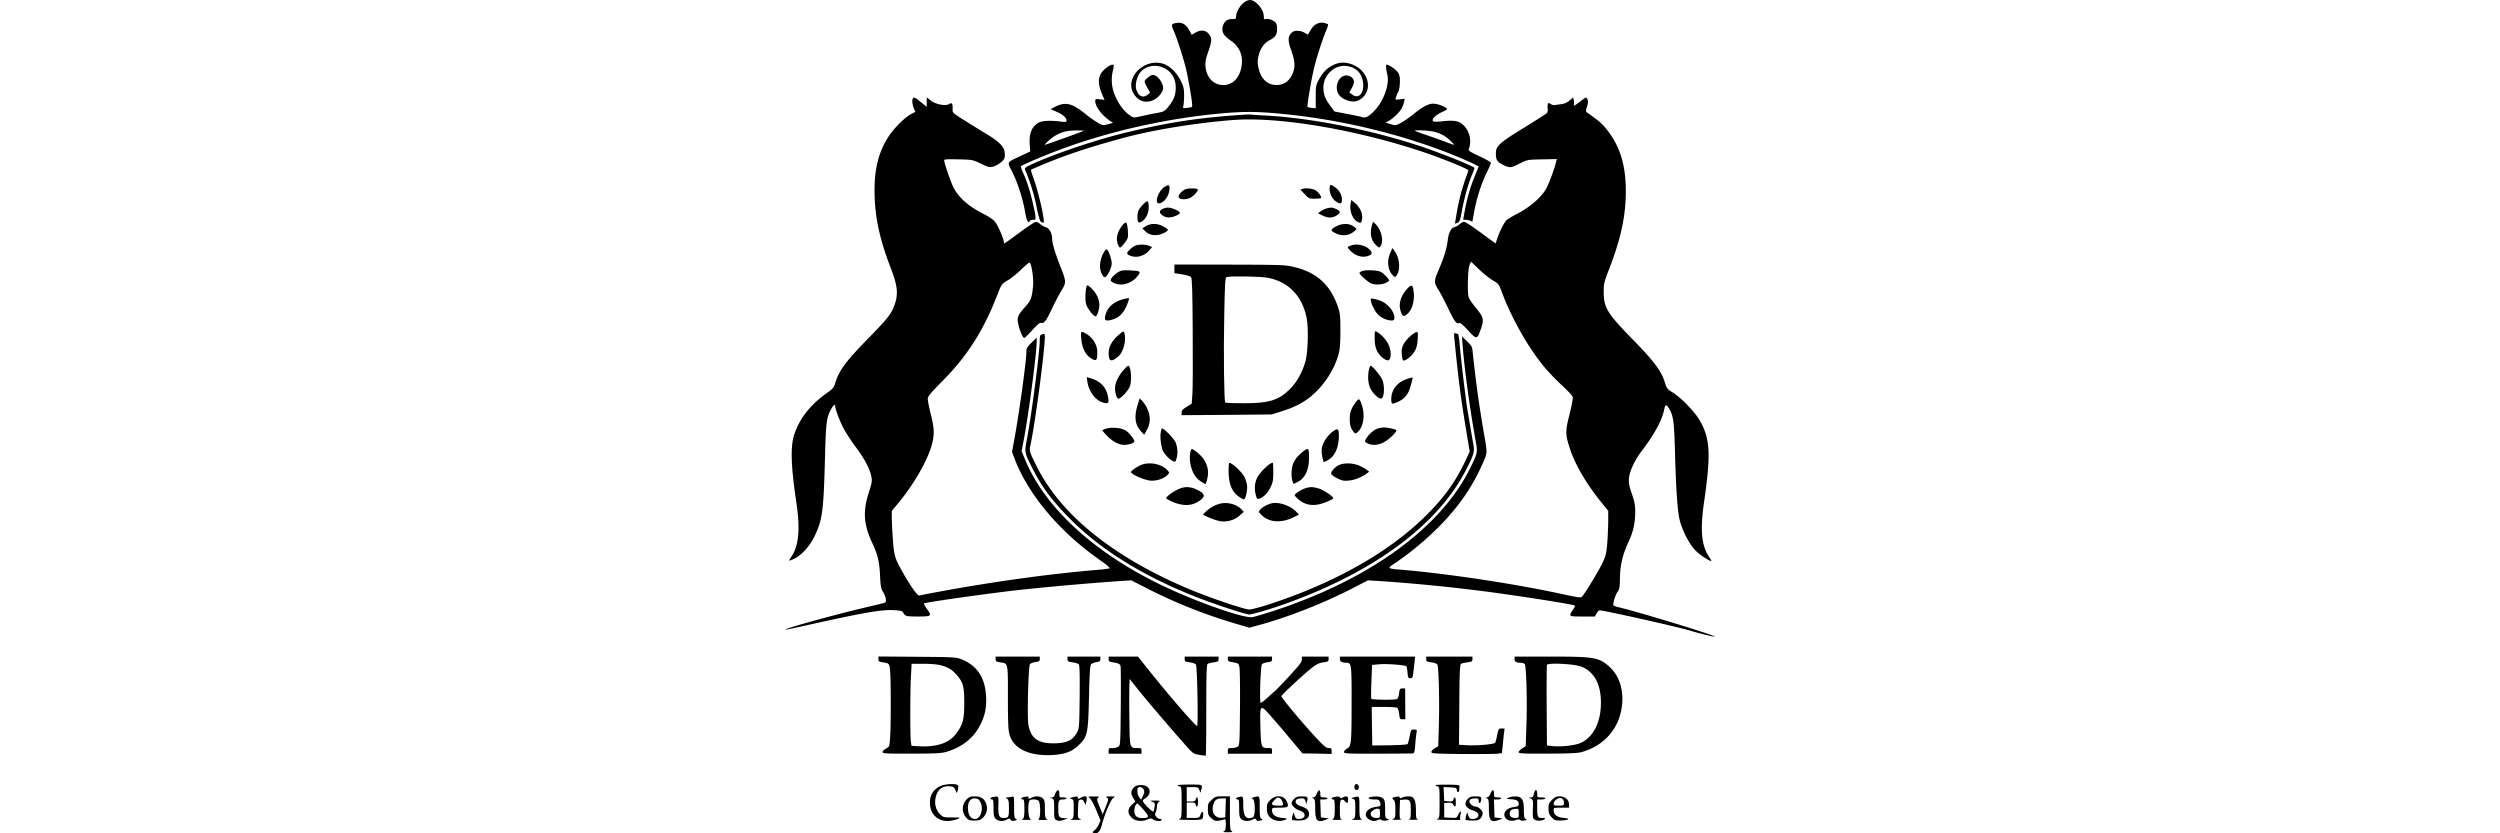
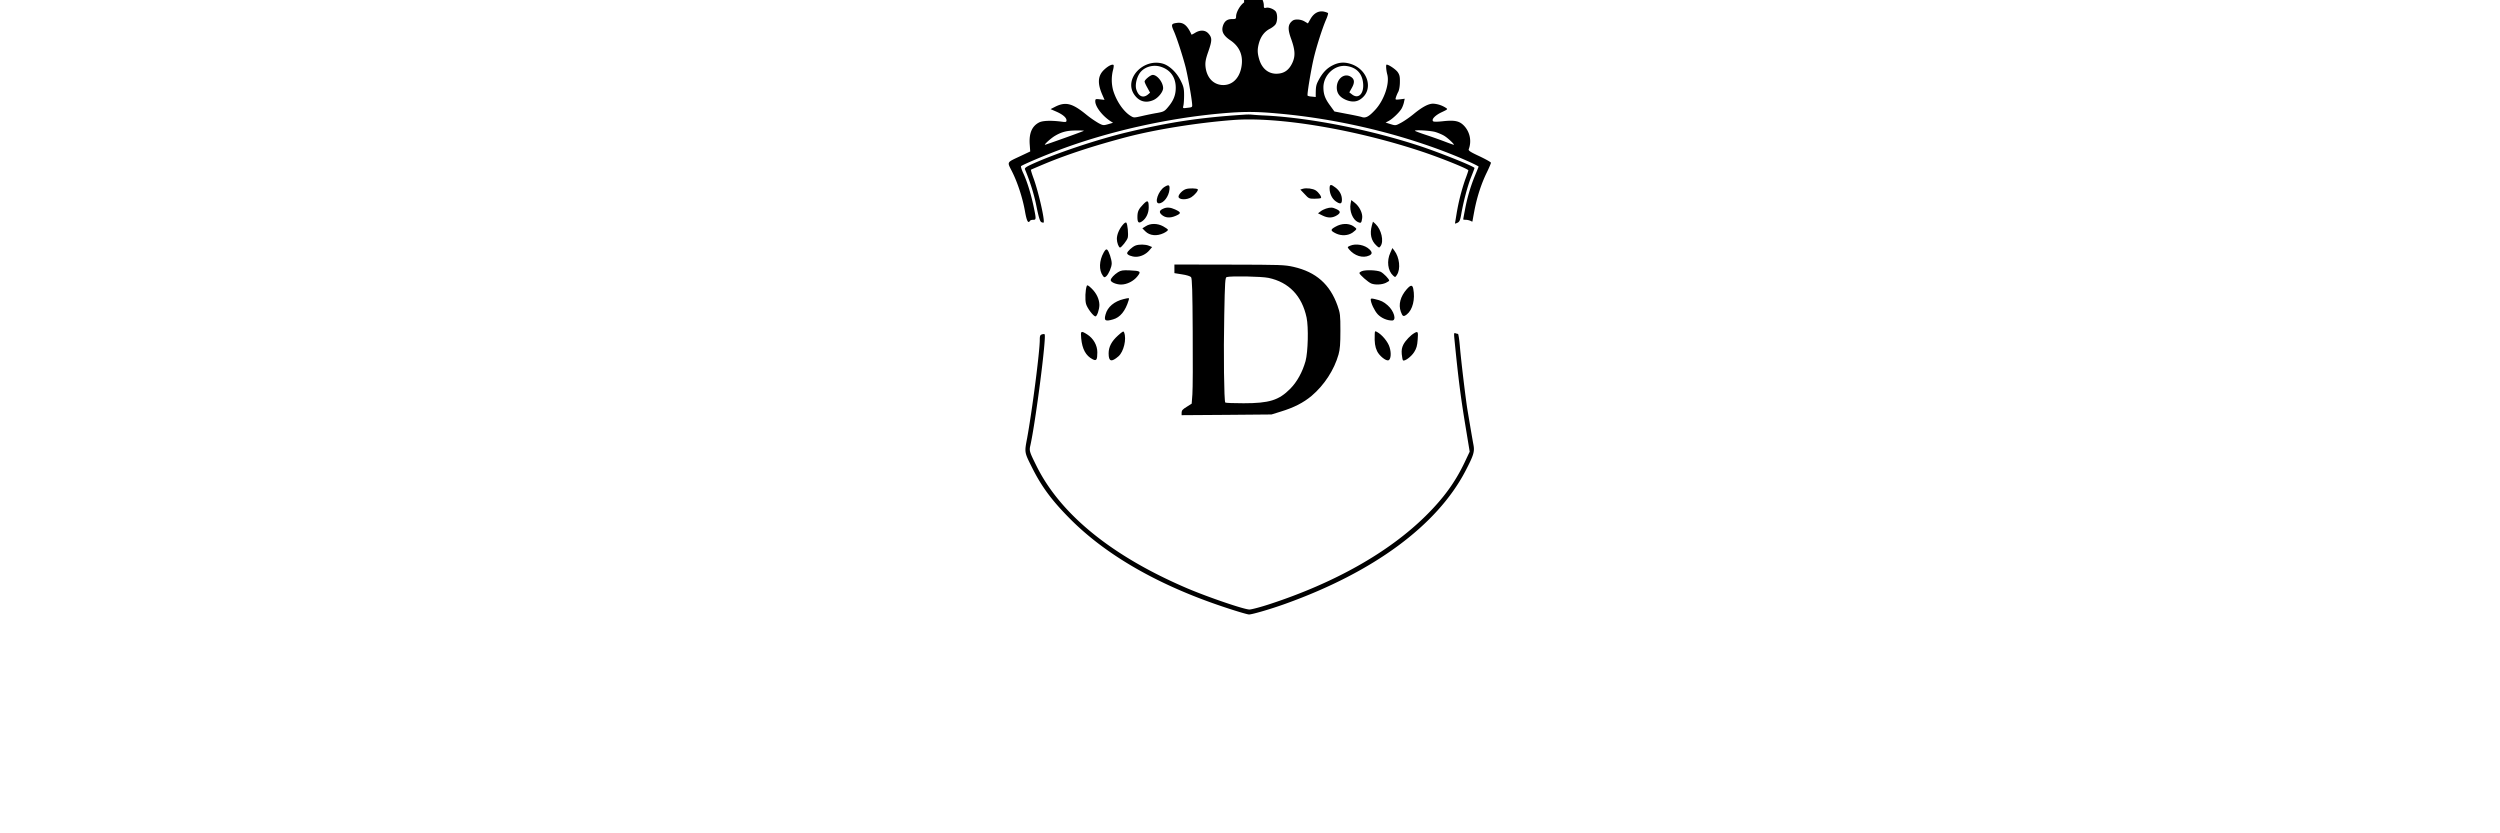
<svg xmlns="http://www.w3.org/2000/svg" class="{{class}}" viewBox="0 0 144 48" fill="none">
-   <path d="M71.66.14c-.225.154-.462.563-.462.811 0 .136-.024.148-.243.148-.272 0-.438.13-.52.409-.09.308.04.55.438.817.55.373.763.917.621 1.592-.136.651-.574 1.03-1.137.977-.515-.053-.87-.468-.923-1.09-.018-.224.018-.42.16-.822.225-.646.225-.8.03-1.03-.184-.225-.48-.249-.788-.06-.106.066-.201.113-.207.101-.237-.533-.468-.722-.829-.675-.331.042-.355.09-.195.456.177.39.52 1.456.686 2.096.119.48.344 1.722.373 2.101.018.207.018.207-.26.237-.278.036-.278.036-.243-.118.024-.083.042-.356.042-.604 0-.385-.03-.51-.196-.84-.23-.474-.657-.877-1.036-.983-1.118-.314-2.231.87-1.657 1.758.272.414.663.538 1.107.349.278-.113.574-.474.574-.693 0-.331-.337-.763-.598-.763-.124 0-.468.278-.468.384 0 .042.072.202.16.356l.154.284-.13.112c-.278.22-.539.1-.663-.302-.089-.296.053-.817.296-1.053.278-.279.74-.38 1.136-.243.54.178.841.61.841 1.202 0 .432-.136.757-.462 1.136-.183.22-.248.249-.603.314-.225.036-.616.118-.877.178-.467.106-.473.106-.657-.006-.414-.255-.817-.847-1.006-1.468a2.331 2.331 0 01-.012-1.16c.042-.143.053-.279.036-.303-.071-.065-.296.042-.527.255-.385.35-.42.793-.107 1.492l.113.26-.267-.03c-.248-.029-.266-.023-.266.113 0 .308.402.835.882 1.149l.142.088-.284.083c-.267.077-.302.071-.556-.065a5.806 5.806 0 01-.735-.515c-.781-.633-1.166-.728-1.77-.42l-.254.13.325.142c.38.166.592.35.592.503 0 .107-.03.113-.331.071-.58-.07-1.048-.053-1.25.054-.408.213-.58.621-.538 1.249l.03.42-.563.266c-.817.385-.775.314-.485.888.32.634.61 1.522.746 2.291.1.569.183.723.29.55.018-.035.1-.058.183-.058.178 0 .178-.036.024-.77-.16-.746-.379-1.45-.592-1.906-.095-.201-.154-.39-.13-.415.083-.076 1.285-.592 2.202-.935 2.83-1.065 6.21-1.823 9.324-2.101 1.26-.113 1.989-.113 3.226 0 3.469.302 7.104 1.166 10.182 2.409.675.272 1.42.616 1.42.657 0 .006-.094.237-.207.51a9.929 9.929 0 00-.585 2.012 14.72 14.72 0 00-.095.515c0 .012.07.024.154.024.083 0 .2.03.266.059.06.035.113.053.113.035 0-.018.053-.313.118-.657.154-.781.39-1.51.704-2.155.136-.278.243-.532.243-.568 0-.035-.296-.201-.657-.373-.533-.248-.651-.325-.622-.408a1.3 1.3 0 00-.254-1.332c-.272-.296-.55-.355-1.243-.278-.326.035-.521.035-.557 0-.106-.107.119-.344.497-.521.362-.172.362-.172.225-.26a1.501 1.501 0 00-.728-.232c-.266.006-.598.178-1.1.586-.243.202-.58.432-.752.521-.297.16-.308.16-.593.071l-.284-.089.178-.094c.237-.125.651-.527.758-.74.047-.089.106-.249.124-.35l.041-.189-.278.036c-.266.03-.272.023-.23-.113.023-.077.082-.225.136-.32.053-.1.094-.343.094-.562.006-.314-.018-.42-.13-.58-.119-.16-.51-.426-.633-.426-.054 0-.03.313.035.562.148.527-.184 1.498-.699 2.048-.355.385-.544.486-.77.409-.088-.03-.484-.113-.87-.184l-.704-.136-.254-.35c-.284-.384-.38-.644-.38-1.047.007-.716.658-1.314 1.339-1.22.562.078.894.427.947.99.06.603-.272.935-.64.644l-.153-.118.148-.266c.183-.326.148-.521-.107-.657-.361-.184-.764.153-.764.645 0 .32.16.544.498.698.331.148.627.142.864-.023.77-.515.462-1.687-.527-2.025-.385-.13-.704-.112-1.06.065-.349.172-.597.432-.828.87-.148.285-.16.362-.16.96v.65l-.22-.023c-.124-.006-.236-.036-.248-.06-.041-.058.196-1.473.35-2.136.165-.705.509-1.77.716-2.244.077-.172.124-.337.112-.367-.017-.024-.13-.065-.242-.089-.302-.059-.575.09-.764.415l-.154.266-.19-.112c-.213-.13-.556-.154-.698-.042-.266.207-.29.468-.077 1.048.23.645.249.983.071 1.373-.177.385-.432.586-.787.622-.533.065-.953-.243-1.125-.823-.112-.385-.112-.598 0-.983.112-.36.32-.627.627-.781.125-.065.267-.178.314-.249.107-.154.125-.532.03-.71-.077-.148-.409-.29-.574-.243-.113.024-.13.006-.13-.124 0-.314-.214-.663-.533-.882-.202-.136-.35-.124-.604.047zm-9.23 7.394c-.023.03-2.19.805-2.237.805-.077 0 .35-.385.574-.515.38-.225.699-.308 1.22-.308.26-.006.456.006.444.018zm20.252.071c.172.053.409.154.527.231.207.13.598.503.527.503-.023 0-.272-.089-.562-.201a29.167 29.167 0 00-1.095-.385c-.32-.106-.58-.207-.58-.219 0-.065.905-.012 1.183.071z" fill="currentColor" />
-   <path d="M52.592 5.658c-.071.065-.047.367.047.58l.083.207-.23.118c-.356.184-.983.8-1.303 1.29-.61.93-.858 1.99-.81 3.446.04 1.344.319 2.558.934 4.156.38.982.433 1.462.231 2.054-.183.55-.379.8-1.515 1.965-1.32 1.35-1.687 1.847-1.918 2.581-.083.273-.142.344-.456.563-.983.692-1.616 1.498-1.918 2.445-.213.686-.178 1.811.136 3.907.225 1.486.136 2.468-.278 3.078-.083.118-.142.23-.13.243.006.012.136-.036.284-.107.432-.213.894-.728 1.166-1.29.456-.942.521-1.427.604-4.5.053-2.083.089-2.355.36-2.835.137-.249.232-.308.232-.154 0 .166.248.823.48 1.273.13.243.431.71.674 1.036.515.687.823 1.255.918 1.705.059.296.047.36-.154.994-.332 1.048-.278 1.818.201 2.836.326.692.426 1.095.462 1.924.03.604.059.74.172.923.077.119.148.302.16.409.017.177 0 .201-.16.242-.095.024-.646.154-1.214.29-1.717.409-4.47 1.173-4.416 1.226.012.018.621-.107 1.344-.272 3.101-.693 4.208-.883 4.866-.847.456.024.526.041.586.154.106.195.16.213.864.213.77 0 .8-.03.48-.462-.101-.142-.172-.272-.149-.29.06-.059 3.067-.491 5.05-.728 1.681-.195 4.28-.426 6.305-.568l.58-.036.988.504a29.475 29.475 0 005.032 1.994l.782.231.52-.142c1.747-.473 3.819-1.29 5.577-2.208l.734-.379.598.036c1.995.136 3.806.308 5.926.574 1.97.249 5.327.776 5.404.847.012.017-.047.13-.13.254-.248.367-.237.373.557.373h.716l.1-.178c.054-.094.13-.177.172-.177.255 0 4.28.9 5.139 1.148.686.202 1.468.391 1.491.367.066-.065-4.345-1.414-5.529-1.693-.171-.035-.313-.1-.313-.136.005-.207.136-.604.248-.752.107-.154.13-.266.136-.81.018-.758.154-1.333.515-2.114.26-.568.356-1.012.367-1.693 0-.355-.035-.563-.195-1.03-.166-.486-.19-.645-.166-.912.042-.408.344-1.048.752-1.58.716-.936 1.166-1.776 1.273-2.357.059-.295.124-.32.266-.088.267.432.308.704.361 2.593.06 2.148.142 3.32.267 3.848.148.615.556 1.402.917 1.764.255.26.776.603.906.603.018 0-.035-.094-.112-.213-.456-.675-.54-1.545-.308-3.16.408-2.807.36-3.707-.273-4.766-.29-.492-1.06-1.279-1.533-1.57-.314-.194-.343-.23-.456-.597-.2-.64-.621-1.208-1.805-2.415-1.522-1.557-1.711-1.87-1.711-2.788 0-.468.024-.563.308-1.297.675-1.734.965-3.072.965-4.475.006-1.575-.361-2.706-1.196-3.694-.213-.249-.39-.403-1.042-.864-.071-.054-.071-.101.006-.344.06-.207.071-.32.024-.402-.03-.06-.071-.113-.09-.113-.017 0-.189.119-.378.267-.26.2-.337.236-.314.148a.71.71 0 00-.006-.273l-.041-.148-.201.178a.886.886 0 01-.486.213c-.154.018-.331.047-.385.053-.053.012-.154-.018-.219-.065-.112-.077-.13-.07-.16.012-.023.047-.023.172-.011.266.017.113-.006.208-.071.267-.048.047-.651.426-1.332.846-1.433.882-1.593 1.036-1.58 1.498.005.355.088.468.46.64.35.165.398.16.913-.101.444-.22.45-.22 1.29-.237l.847-.018-.042.166c-.124.491-.456 1.373-.621 1.622-.302.474-.918 1-1.575 1.338-.326.171-.634.355-.68.414-.131.142-.392.663-.51 1.03l-.1.29-.593-.432c-.87-.64-1.136-.81-1.237-.81-.047 0-.16.064-.254.141a.816.816 0 01-.279.16c-.195.042-.343.314-.39.74-.06.491-.207.983-.533 1.74-.272.634-.272.723.012 1.16.1.16.349.64.556 1.066.355.746.462.888.64.817.047-.018.248.154.497.432.485.527.515.527.722-.059.213-.598.183-.692-.367-1.361-.154-.19-.302-.415-.326-.504-.082-.296-.047-1.622.048-1.84l.089-.202.467.45c.26.249.622.533.805.64.326.189.332.2.55.787.563 1.48 1.54 3.184 2.463 4.268.231.272.67.722.977 1.006.308.284.58.574.598.645.018.071-.065.515-.183.989-.255.989-.249 1.184.03 2.019.307.917.94 2 1.799 3.06l.397.491v.634c-.007.343-.03.918-.06 1.267-.047.568-.083.698-.29 1.136-.219.456-.994 1.729-1.166 1.912-.06.066-.249.036-1.042-.136-2.753-.603-6.701-1.201-9.406-1.426-.764-.06-.776-.077-.326-.367a17.574 17.574 0 002.457-2.025c1.154-1.148 1.971-2.303 2.563-3.64.331-.735.326-.599.077-2.013a66.874 66.874 0 01-.604-4.393c-.035-.408-.047-.432-.331-.71l-.296-.284.035.503c.118 1.462.414 3.635.77 5.612.1.574.088.61-.344 1.492-1.693 3.427-5.801 6.405-11.342 8.21-.539.172-1.071.332-1.19.35-.491.082-3.214-.87-5.174-1.812-3.942-1.888-6.79-4.505-7.926-7.281l-.196-.468.113-.58c.284-1.468.758-5.073.758-5.748v-.213l-.296.29c-.243.243-.296.325-.296.503 0 .527-.397 3.434-.681 4.985l-.148.81.142.373c.787 2.09 2.628 4.269 5.014 5.92.332.231.497.385.456.409-.042.017-.29.053-.55.077-2.789.225-6.175.692-9.472 1.308-.456.083-.87.166-.924.183-.106.03-.515-.538-.977-1.367-.432-.758-.485-.941-.55-1.835a21.56 21.56 0 01-.065-1.25v-.42l.385-.467c.816-.977 1.58-2.273 1.864-3.161.22-.693.22-1.048.006-1.907-.1-.408-.183-.817-.183-.911 0-.154.136-.32.876-1.066 1.397-1.415 2.332-2.877 3.114-4.89.26-.668.26-.668.597-.87.19-.106.545-.39.788-.627.248-.243.473-.426.491-.409.113.066.237.894.201 1.326-.059.681-.124.865-.444 1.214-.432.48-.497.627-.414.988.077.373.266.817.35.817.029 0 .236-.2.461-.45.26-.29.432-.438.497-.42.184.048.296-.089.645-.834a13.5 13.5 0 01.533-1.019c.285-.444.285-.544-.03-1.326-.325-.822-.502-1.409-.502-1.68 0-.297-.166-.599-.35-.646a.918.918 0 01-.32-.178c-.094-.07-.2-.136-.248-.136-.089 0-.462.249-1.26.84-.297.22-.557.403-.575.403-.018 0-.03-.041-.03-.095 0-.153-.302-.864-.467-1.1-.107-.155-.308-.302-.687-.498-.87-.444-1.373-.882-1.717-1.474-.136-.237-.562-1.456-.562-1.616 0-.065.154-.077.817-.06.805.019.817.019 1.302.25.456.219.497.224.722.16.13-.036.332-.155.444-.25.184-.16.207-.218.207-.461 0-.385-.248-.663-1.018-1.137-.337-.2-.923-.568-1.302-.805-.699-.438-.699-.438-.687-.663.012-.302-.047-.385-.195-.284-.19.136-.788.024-1.066-.201l-.23-.184v.551l-.332-.267c-.337-.278-.39-.301-.456-.23z" fill="currentColor" />
+   <path d="M71.66.14c-.225.154-.462.563-.462.811 0 .136-.024.148-.243.148-.272 0-.438.13-.52.409-.09.308.04.55.438.817.55.373.763.917.621 1.592-.136.651-.574 1.03-1.137.977-.515-.053-.87-.468-.923-1.09-.018-.224.018-.42.16-.822.225-.646.225-.8.03-1.03-.184-.225-.48-.249-.788-.06-.106.066-.201.113-.207.101-.237-.533-.468-.722-.829-.675-.331.042-.355.09-.195.456.177.39.52 1.456.686 2.096.119.48.344 1.722.373 2.101.018.207.018.207-.26.237-.278.036-.278.036-.243-.118.024-.083.042-.356.042-.604 0-.385-.03-.51-.196-.84-.23-.474-.657-.877-1.036-.983-1.118-.314-2.231.87-1.657 1.758.272.414.663.538 1.107.349.278-.113.574-.474.574-.693 0-.331-.337-.763-.598-.763-.124 0-.468.278-.468.384 0 .042.072.202.16.356l.154.284-.13.112c-.278.22-.539.1-.663-.302-.089-.296.053-.817.296-1.053.278-.279.74-.38 1.136-.243.54.178.841.61.841 1.202 0 .432-.136.757-.462 1.136-.183.22-.248.249-.603.314-.225.036-.616.118-.877.178-.467.106-.473.106-.657-.006-.414-.255-.817-.847-1.006-1.468a2.331 2.331 0 01-.012-1.16c.042-.143.053-.279.036-.303-.071-.065-.296.042-.527.255-.385.35-.42.793-.107 1.492l.113.26-.267-.03c-.248-.029-.266-.023-.266.113 0 .308.402.835.882 1.149l.142.088-.284.083c-.267.077-.302.071-.556-.065a5.806 5.806 0 01-.735-.515c-.781-.633-1.166-.728-1.77-.42l-.254.13.325.142c.38.166.592.35.592.503 0 .107-.03.113-.331.071-.58-.07-1.048-.053-1.25.054-.408.213-.58.621-.538 1.249l.03.42-.563.266c-.817.385-.775.314-.485.888.32.634.61 1.522.746 2.291.1.569.183.723.29.55.018-.035.1-.058.183-.058.178 0 .178-.036.024-.77-.16-.746-.379-1.45-.592-1.906-.095-.201-.154-.39-.13-.415.083-.076 1.285-.592 2.202-.935 2.83-1.065 6.21-1.823 9.324-2.101 1.26-.113 1.989-.113 3.226 0 3.469.302 7.104 1.166 10.182 2.409.675.272 1.42.616 1.42.657 0 .006-.094.237-.207.51a9.929 9.929 0 00-.585 2.012 14.72 14.72 0 00-.095.515c0 .012.07.024.154.024.083 0 .2.03.266.059.06.035.113.053.113.035 0-.018.053-.313.118-.657.154-.781.39-1.51.704-2.155.136-.278.243-.532.243-.568 0-.035-.296-.201-.657-.373-.533-.248-.651-.325-.622-.408a1.3 1.3 0 00-.254-1.332c-.272-.296-.55-.355-1.243-.278-.326.035-.521.035-.557 0-.106-.107.119-.344.497-.521.362-.172.362-.172.225-.26a1.501 1.501 0 00-.728-.232c-.266.006-.598.178-1.1.586-.243.202-.58.432-.752.521-.297.16-.308.16-.593.071l-.284-.089.178-.094c.237-.125.651-.527.758-.74.047-.089.106-.249.124-.35l.041-.189-.278.036c-.266.03-.272.023-.23-.113.023-.077.082-.225.136-.32.053-.1.094-.343.094-.562.006-.314-.018-.42-.13-.58-.119-.16-.51-.426-.633-.426-.054 0-.03.313.035.562.148.527-.184 1.498-.699 2.048-.355.385-.544.486-.77.409-.088-.03-.484-.113-.87-.184l-.704-.136-.254-.35c-.284-.384-.38-.644-.38-1.047.007-.716.658-1.314 1.339-1.22.562.078.894.427.947.99.06.603-.272.935-.64.644l-.153-.118.148-.266c.183-.326.148-.521-.107-.657-.361-.184-.764.153-.764.645 0 .32.16.544.498.698.331.148.627.142.864-.023.77-.515.462-1.687-.527-2.025-.385-.13-.704-.112-1.06.065-.349.172-.597.432-.828.87-.148.285-.16.362-.16.96l-.22-.023c-.124-.006-.236-.036-.248-.06-.041-.058.196-1.473.35-2.136.165-.705.509-1.77.716-2.244.077-.172.124-.337.112-.367-.017-.024-.13-.065-.242-.089-.302-.059-.575.09-.764.415l-.154.266-.19-.112c-.213-.13-.556-.154-.698-.042-.266.207-.29.468-.077 1.048.23.645.249.983.071 1.373-.177.385-.432.586-.787.622-.533.065-.953-.243-1.125-.823-.112-.385-.112-.598 0-.983.112-.36.32-.627.627-.781.125-.065.267-.178.314-.249.107-.154.125-.532.03-.71-.077-.148-.409-.29-.574-.243-.113.024-.13.006-.13-.124 0-.314-.214-.663-.533-.882-.202-.136-.35-.124-.604.047zm-9.23 7.394c-.023.03-2.19.805-2.237.805-.077 0 .35-.385.574-.515.38-.225.699-.308 1.22-.308.26-.006.456.006.444.018zm20.252.071c.172.053.409.154.527.231.207.13.598.503.527.503-.023 0-.272-.089-.562-.201a29.167 29.167 0 00-1.095-.385c-.32-.106-.58-.207-.58-.219 0-.065.905-.012 1.183.071z" fill="currentColor" />
  <path d="M71.672 6.605c-2.558.165-4.275.426-6.69 1-1.788.426-4.203 1.237-5.582 1.87-.308.143-.39.208-.361.28.308.745.527 1.45.663 2.136.124.616.201.858.272.9.06.03.119.041.136.03.09-.09-.29-1.759-.574-2.54-.1-.267-.166-.491-.154-.503.012-.012.373-.166.811-.35 1.344-.556 2.865-1.047 4.7-1.533 1.682-.438 4.067-.823 6.14-.982 2.628-.202 7.115.556 10.969 1.852 1.119.38 2.575.971 2.575 1.048 0 .024-.077.26-.178.521a12.076 12.076 0 00-.503 1.995c-.047.29-.089.533-.089.545 0 .012.065-.006.142-.042.119-.059.154-.136.213-.461.125-.734.361-1.628.563-2.143.112-.279.207-.527.207-.55 0-.084-1.894-.847-3.114-1.256-2.865-.947-6.31-1.634-8.962-1.77a13.46 13.46 0 01-.8-.053 2.92 2.92 0 00-.384.006z" fill="currentColor" />
  <path d="M67.066 10.772c-.35.225-.592.941-.314.941.273 0 .574-.402.61-.799.024-.272-.041-.302-.296-.142zM76.585 10.855c0 .296.136.58.343.734.267.19.367.166.367-.083 0-.278-.13-.52-.373-.704-.266-.207-.337-.196-.337.053zM68.315 10.89c-.19.054-.432.302-.432.438 0 .184.468.202.74.03.195-.124.42-.397.367-.456-.065-.059-.491-.07-.675-.012zM75.046 10.873l-.148.047.249.26c.23.255.26.267.568.267.183 0 .349-.018.373-.042.053-.059-.125-.32-.302-.438-.166-.106-.527-.154-.74-.094zM65.858 11.76c-.284.29-.343.427-.343.746 0 .32.077.385.284.231.225-.16.367-.473.367-.787 0-.409-.059-.45-.308-.19zM77.793 11.737c-.077.415.124.918.42 1.054.183.083.207.06.249-.231.035-.278-.16-.675-.439-.888l-.189-.148-.041.213zM67.025 12.01c-.237.094-.279.207-.125.349.207.195.497.219.829.07.32-.141.314-.2-.047-.366-.26-.119-.462-.136-.657-.054zM76.378 12.015c-.095.03-.243.1-.32.166l-.142.106.278.136c.308.149.569.137.829-.03.207-.135.195-.236-.047-.348-.225-.107-.332-.113-.598-.03zM64.663 12.962c-.202.243-.332.55-.332.8 0 .207.107.497.184.497.076 0 .408-.415.444-.569.047-.189-.012-.793-.083-.864-.036-.035-.119.018-.213.136zM79.018 12.992c-.13.48-.041.87.26 1.148.154.143.16.149.243.036.201-.278.048-.953-.29-1.273l-.148-.136-.065.225zM66 13.028l-.2.124.177.178c.248.248.663.284 1.048.1.148-.07.26-.16.248-.195-.012-.036-.136-.124-.278-.201-.332-.178-.728-.178-.995-.006zM76.928 13.057c-.313.172-.307.23.036.397.308.142.68.124.941-.054.118-.082.22-.177.22-.213 0-.03-.09-.106-.19-.171-.279-.166-.663-.154-1.007.041zM65.397 14.146c-.178.071-.474.344-.474.438 0 .1.266.207.51.207.277 0 .58-.148.769-.372l.16-.19-.172-.07c-.207-.09-.592-.096-.793-.013zM77.757 14.158c-.154.072-.154.072-.053.202.314.379.793.527 1.16.36.178-.082.19-.183.024-.349-.267-.266-.788-.367-1.13-.213zM63.573 14.543c-.266.474-.284 1.018-.047 1.344.07.1.095.106.19.03.141-.125.319-.528.319-.747 0-.219-.16-.704-.26-.787-.054-.047-.107-.006-.202.16zM80.084 14.555c-.22.473-.148 1.042.16 1.32.118.106.124.106.219-.042.224-.337.148-1.012-.148-1.397l-.113-.148-.118.267zM67.646 15.484v.249l.444.071c.249.035.474.107.515.16.06.07.083.799.095 3.143.012 1.681.006 3.297-.018 3.6l-.041.544-.29.184c-.225.136-.29.207-.29.331v.148l2.592-.018 2.587-.023.533-.166c.758-.231 1.302-.51 1.776-.906.722-.61 1.302-1.498 1.551-2.385.083-.297.107-.604.107-1.362 0-.918-.012-1.006-.166-1.45-.438-1.232-1.237-1.936-2.528-2.232-.533-.119-.716-.124-3.712-.13l-3.155-.006v.248zm5.417.521c1.178.249 1.93 1.036 2.196 2.285.118.563.083 1.983-.06 2.51-.177.628-.485 1.19-.881 1.593-.657.663-1.208.834-2.688.834-.556 0-1.03-.017-1.054-.041-.07-.071-.106-2.853-.059-5.032.036-1.936.053-2.172.142-2.196.255-.071 2.019-.036 2.404.047zM64.396 15.68c-.225.142-.414.349-.42.456 0 .118.325.254.598.254.337 0 .722-.195.941-.473.225-.285.19-.314-.444-.344-.403-.018-.503 0-.675.107zM78.438 15.62c-.077.03-.136.077-.136.107 0 .089.515.539.686.604.225.089.604.07.83-.036.112-.053.2-.112.2-.13 0-.095-.32-.42-.49-.509-.226-.1-.865-.124-1.09-.036zM62.597 16.473c-.083.213-.107.793-.042 1.03.065.243.426.722.545.722.088 0 .225-.397.225-.663-.006-.331-.166-.675-.456-.953-.184-.178-.249-.207-.272-.136zM81.03 16.656c-.372.426-.49.882-.343 1.297.101.284.154.307.35.154.331-.26.485-.877.367-1.474-.048-.237-.148-.231-.373.023zM64.728 17.225c-.545.13-.936.456-1.048.888-.1.36-.018.414.432.284.408-.113.71-.48.9-1.107.041-.142.041-.142-.284-.065zM78.953 17.242c0 .208.219.663.408.865.207.213.527.355.823.355.273 0 .113-.556-.254-.876-.237-.207-.38-.278-.746-.361-.172-.042-.231-.036-.231.017zM64.396 19.326c-.367.331-.539.651-.539 1.03 0 .474.16.521.569.166.302-.267.473-.995.325-1.368-.035-.1-.077-.077-.355.172zM79.184 19.273c-.018.45.017.704.136.953.13.272.515.58.657.527.136-.054.172-.403.065-.746-.089-.314-.438-.734-.728-.888-.118-.065-.124-.053-.13.154zM62.277 19.492c.059.615.266 1 .657 1.201.219.113.272.042.272-.402 0-.403-.225-.8-.586-1.03-.36-.225-.385-.207-.343.23zM81.469 19.184c-.213.118-.51.426-.634.663-.088.177-.112.314-.094.55.017.172.047.332.07.356.084.083.48-.207.646-.474.13-.207.178-.361.201-.716.036-.462.018-.497-.19-.38z" fill="currentColor" />
  <path d="M83.772 19.504c.23 2.326.355 3.327.668 5.21l.214 1.302-.296.627c-.55 1.149-1.214 2.06-2.244 3.078-2.125 2.096-5.239 3.854-8.992 5.08-.521.171-1.042.307-1.154.307-.302 0-2.368-.704-3.594-1.225-4.321-1.847-7.293-4.256-8.672-7.045-.409-.822-.426-.87-.35-1.195.297-1.344.936-6.275.817-6.388-.017-.017-.088-.017-.153.006-.101.03-.125.089-.125.314 0 .68-.438 4.067-.728 5.66-.16.84-.16.81.284 1.698.545 1.09 1.137 1.889 2.15 2.913 2.1 2.13 5.15 3.877 8.962 5.138.675.225 1.296.409 1.385.409.183 0 1.279-.32 2.096-.616 5.079-1.823 8.72-4.505 10.36-7.63.479-.918.544-1.125.473-1.516-.065-.343-.243-1.397-.356-2.078-.1-.64-.343-2.64-.42-3.51-.035-.444-.089-.811-.118-.811a.697.697 0 01-.142-.036c-.083-.036-.095 0-.065.308z" fill="currentColor" />
-   <path d="M64.728 21.303c-.26.284-.438.628-.492.93-.041.29.066.728.19.728.148 0 .604-.503.669-.746.112-.397.035-1.148-.107-1.148-.03 0-.148.106-.26.236zM78.852 21.286c-.089.444-.047.876.125 1.166.148.254.426.509.562.509.195 0 .243-.722.071-1.107-.112-.243-.568-.787-.663-.787-.024 0-.071.1-.095.219zM62.632 21.984c.083.568.474 1.09.918 1.208.302.088.349.017.26-.385-.106-.533-.444-.864-1.042-1.036l-.171-.047.035.26zM81.037 21.83c-.563.19-.9.628-.9 1.16 0 .302.03.314.39.154.267-.118.462-.302.593-.55.082-.16.272-.823.242-.853a2.407 2.407 0 00-.325.089zM65.52 23.346c-.2.657-.141 1.125.196 1.492l.19.207.16-.296c.213-.39.213-.787.011-1.22a1.689 1.689 0 00-.29-.444l-.148-.136-.118.397zM78.106 23.15c-.278.373-.36.593-.36.995.005.296.035.438.135.604.16.26.196.272.367.089.296-.308.38-.948.196-1.504-.13-.39-.166-.414-.338-.183zM63.727 24.684c-.124.035-.225.083-.225.106 0 .024.125.172.284.332.32.325.658.497.965.503.267 0 .587-.107.587-.201 0-.13-.296-.497-.504-.628-.242-.154-.775-.201-1.107-.112zM79.338 24.69c-.213.07-.539.366-.657.591-.083.154-.077.166.088.255.284.142.646.112.989-.089.272-.154.675-.55.675-.657 0-.06-.497-.172-.722-.166-.107 0-.273.03-.373.065zM66.853 24.956c-.041.296.035.817.148 1.042.1.19.355.455.539.55.148.077.16.071.219-.106a1.46 1.46 0 00-.048-.965c-.094-.22-.663-.8-.775-.8-.03 0-.065.125-.083.279zM76.769 24.855c-.302.22-.575.634-.628.954-.024.13-.012.367.03.526l.07.29.231-.112c.403-.207.64-.722.646-1.391 0-.438-.053-.48-.35-.267zM68.558 26.075c-.09.48.083 1.154.379 1.462.142.148.426.338.509.338.011 0 .059-.148.1-.332.09-.39.018-.746-.219-1.107-.136-.201-.574-.574-.68-.574-.024 0-.066.095-.09.213zM75.004 26.051c-.284.249-.349.326-.491.592-.13.243-.16.817-.06 1.084l.06.153.23-.118c.439-.225.658-.704.658-1.433 0-.544-.047-.574-.397-.278zM70.772 26.88c-.036.876.136 1.403.562 1.71.13.095.272.172.314.172.1 0 .225-.556.178-.84a2.158 2.158 0 00-.148-.456c-.119-.225-.54-.651-.77-.77-.118-.065-.124-.053-.136.184zM73.181 26.702c-.207.112-.627.545-.746.77-.16.307-.195.645-.112.994.065.267.089.296.201.26.249-.076.503-.325.657-.656.136-.285.16-.409.16-.865 0-.29-.012-.533-.024-.544-.011-.012-.07.005-.136.041zM65.781 26.761c-.236.083-.645.356-.639.433 0 .124.787.467 1.13.49.368.025.788-.117.995-.348.1-.107.095-.119-.035-.26-.32-.344-.971-.48-1.45-.315zM77.147 26.78c-.254.112-.515.402-.467.52.017.054.177.166.355.255.272.136.379.154.663.124.326-.023.77-.207 1.048-.42l.118-.089-.118-.095a2.52 2.52 0 00-.415-.236c-.337-.166-.882-.196-1.184-.06zM68.06 28.105c-.331.1-.888.474-.888.598 0 .024.178.119.391.213.539.225 1.018.231 1.403.006.503-.296.492-.48-.047-.728-.296-.142-.586-.172-.858-.089zM75.158 28.135c-.242.083-.586.314-.586.39 0 .03.107.143.243.261.302.255.693.355 1.113.272.296-.053.81-.266.864-.355.047-.077-.544-.48-.84-.568-.332-.1-.515-.1-.794 0zM70.25 29.017a1.872 1.872 0 00-.822.48l-.142.153.32.148c.177.077.461.178.633.214.408.082.876-.048 1.184-.332l.219-.195-.118-.13c-.285-.314-.83-.456-1.273-.338zM73.24 28.993c-.248.065-.515.207-.645.355-.112.125-.112.13.03.278.45.48 1.184.533 1.953.136l.243-.124-.166-.171c-.331-.344-1.012-.575-1.415-.474zM50.597 37.962c0 .124.036.154.225.183.42.071.409.06.45.545.047.58.047 3.096 0 3.788-.041.527-.041.533-.237.64-.112.059-.201.148-.201.201 0 .083.183.095 1.675.089 1.439 0 1.717-.018 2.025-.107.917-.284 1.569-.805 1.947-1.586.267-.539.356-.995.314-1.646-.059-1.042-.527-1.734-1.391-2.084-.326-.13-.408-.136-2.57-.154l-2.237-.017v.148zm3.582.355c.42.112.627.23.882.509.414.456.48.687.48 1.657 0 .977-.078 1.267-.492 1.806-.403.527-1.125.758-2.179.693l-.367-.024-.035-.213c-.048-.29-.048-3.007.006-3.848l.035-.663h.687c.385 0 .817.035.983.083zM57.346 37.962c0 .13.035.153.266.189.462.065.444-.012.444 2.03 0 1.486.018 1.877.095 2.143.23.8 1.136 1.232 2.439 1.167.763-.042 1.178-.202 1.58-.604.474-.48.51-.663.557-2.765.03-1.338.059-1.782.118-1.853.047-.053.184-.112.308-.13.195-.035.23-.059.23-.177v-.143H61.49v.148c0 .13.03.148.295.184.16.024.326.071.356.118.047.054.059.64.047 1.871-.018 1.699-.024 1.806-.142 2.03-.255.474-.586.634-1.326.646-.935.012-1.35-.29-1.486-1.078-.077-.455 0-3.35.089-3.48.041-.048.183-.107.32-.125.213-.03.248-.053.248-.171v-.143h-2.545v.143zM63.857 37.968c0 .118.036.148.225.177.373.065.427.095.462.231.018.071.024 1.125.012 2.339-.018 2.101-.024 2.207-.13 2.29-.065.048-.22.083-.344.083-.207 0-.225.012-.225.16v.166h1.895v-.166c0-.148-.018-.16-.225-.16-.462 0-.456.03-.474-1.728a47.835 47.835 0 010-1.907l.018-.343.414.521c.438.557 1.77 2.125 2.688 3.161.539.616.55.622.9.687.19.035.36.053.379.035.017-.017.03-1.195.03-2.616 0-2 .017-2.605.076-2.652.036-.03.195-.077.355-.095.243-.035.279-.059.279-.19v-.141h-1.954v.148c0 .13.03.148.296.183.19.024.32.077.355.136.071.142.136 3.481.065 3.529-.065.035-1.48-1.593-2.646-3.043l-.763-.953h-1.688v.148zM70.724 37.962c0 .118.042.142.308.19.302.053.308.059.361.29.024.13.042 1.19.03 2.355-.018 2.025-.024 2.126-.13 2.209-.066.047-.22.082-.344.082-.207 0-.225.012-.225.16v.166h2.546v-.166c0-.148-.018-.16-.225-.16-.397 0-.409-.03-.444-1.166-.036-1.35-.024-1.367.533-.752.23.26.751.865 1.154 1.35l.734.876.84.012.841.018v-.172c0-.142-.023-.166-.165-.166-.125 0-.249-.088-.521-.373-.728-.751-2.22-2.516-2.208-2.616.005-.077 1.403-1.373 1.811-1.675.22-.172.385-.243.604-.273.272-.035.302-.053.302-.183v-.148h-1.54v.171c0 .137-.142.326-.704.93-.385.42-.775.829-.87.906-.095.077-.296.26-.45.402-.154.136-.308.255-.343.255-.083 0-.012-2.126.07-2.226.03-.042.172-.089.315-.113.23-.03.266-.053.266-.183v-.142h-2.546v.142zM77.177 37.962c0 .141.124.213.397.213.266 0 .284.13.278 2.279 0 2.362-.018 2.54-.267 2.664-.094.053-.171.136-.171.195 0 .095.142.1 1.942.1 1.065-.005 1.977-.011 2.03-.017.077-.012.107-.119.136-.563.024-.296.06-.603.077-.68.024-.113.006-.13-.148-.13-.172 0-.177.011-.254.384a3.363 3.363 0 01-.113.444c-.024.042-.42.065-1.042.077l-1 .012-.018-1.113-.012-1.107h.693c.385 0 .734.024.775.047.042.03.089.19.113.356.03.284.047.307.195.307h.16l-.006-.888-.006-.888h-.154c-.142 0-.16.024-.195.29-.024.184-.071.302-.13.326-.142.053-1.433.042-1.468-.018-.018-.023-.018-.48.005-1l.036-.953.432-.036c.403-.041 1.48.042 1.551.119.018.018.041.177.06.355.023.29.04.325.16.325.147 0 .141.024.242-.905l.035-.338h-4.333v.142zM82.15 37.967c0 .13.03.148.295.184.184.024.32.077.35.136.077.148.124 2.184.083 3.51l-.036 1.19-.201.113c-.107.065-.196.16-.196.213 0 .089.172.1 1.794.118.983.006 1.894 0 2.03-.017l.243-.036.042-.397c.018-.219.053-.538.07-.71l.042-.308h-.177c-.166 0-.178.018-.249.373-.041.207-.095.409-.118.444-.06.095-1.113.184-1.681.142l-.403-.023.018-2.31c.011-1.876.035-2.308.1-2.35.042-.029.207-.07.367-.088.26-.036.29-.053.29-.184v-.148H82.15v.148zM87.24 37.962c0 .154.095.213.356.213.089 0 .19.035.23.077.09.112.149 2.166.095 3.552l-.041 1.172-.201.13c-.113.071-.202.172-.202.219 0 .077.22.089 1.646.083 1.154 0 1.729-.024 1.936-.077 1.16-.308 1.995-1.125 2.279-2.22.272-1.06.036-2.084-.61-2.682-.61-.562-.858-.61-3.427-.61h-2.06v.143zm3.849.438c.728.284 1.124 1.006 1.124 2.066 0 1.13-.42 1.977-1.154 2.32-.314.148-1.119.243-1.628.19l-.326-.036-.017-2.279c-.006-1.255 0-2.315.017-2.362.054-.136 1.57-.06 1.983.1zM54.179 45.272c-.474.214-.675.616-.598 1.172.07.51.473.847 1.006.847.23 0 .687-.124.687-.19 0-.011-.213-.017-.468-.017-.444 0-.485-.012-.651-.178-.22-.201-.326-.556-.278-.876.082-.515.367-.775.817-.74.236.018.284.06.378.314.036.1.048.077.101-.113.041-.177.036-.236-.024-.278-.142-.089-.722-.053-.97.06zM67.824 45.225c0 .024.053.053.118.071.113.03.119.083.119.924 0 .876-.006.9-.13.953-.095.035.094.053.58.053.775.006.793 0 .793-.326 0-.195-.077-.177-.16.036-.065.172-.083.178-.426.178h-.362v-.889h.243c.19 0 .249.024.272.119.054.213.137.124.137-.148s-.083-.361-.136-.148c-.024.095-.083.118-.273.118h-.243v-.829h.326c.302 0 .332.012.397.16l.065.166.041-.148c.1-.331.113-.325-.65-.325-.392 0-.711.017-.711.035zM78.03 45.243c-.054.142.023.284.136.26.07-.012.106-.07.106-.166 0-.171-.19-.242-.243-.094zM82.682 45.225c0 .024.054.053.119.071.112.03.118.083.118.924 0 .876-.006.9-.13.953-.095.035.095.053.592.053l.722.006v-.142c0-.077.018-.184.036-.237.07-.178-.083-.095-.154.083-.077.178-.083.184-.438.166l-.361-.018v-.829l.219-.018c.171-.011.236.012.296.101.118.19.154.148.154-.142 0-.278-.072-.355-.137-.142-.035.1-.083.118-.284.1l-.248-.017-.018-.403-.018-.402.373.017c.337.018.373.03.39.148.03.184.13.172.143-.011 0-.083.006-.178.012-.22.005-.047-.196-.07-.687-.07-.385-.006-.699.011-.699.03zM65.308 45.367c-.178.172-.184.35-.03.61l.119.19-.178.165c-.266.237-.29.486-.077.723.213.236.586.296.93.154.2-.083.236-.083.349-.006.142.1.432.118.485.03.018-.036-.012-.06-.077-.06-.059 0-.16-.053-.219-.118-.089-.101-.094-.142-.041-.273a.851.851 0 00.07-.331c0-.107.042-.213.107-.26.09-.072.06-.078-.225-.078-.296.006-.307.012-.153.066.153.059.165.082.136.295a.976.976 0 01-.066.273c-.04.041-.49-.38-.58-.545-.047-.089-.041-.124.036-.166.509-.284.396-.817-.172-.817-.207 0-.308.036-.414.148zm.568.113c.053.107.042.19-.041.361l-.107.225-.106-.136c-.107-.13-.148-.474-.066-.55.083-.09.26-.036.32.1zm-.006 1.166c.326.373.332.456.03.474-.379.023-.563-.107-.563-.403 0-.213.09-.432.172-.432.024 0 .19.16.361.361zM60.85 45.586a.75.75 0 00-.095.208c-.03.088-.094.136-.171.142h-.13l.136.053c.124.053.13.089.13.621 0 .545.006.569.148.634.112.053.207.047.397-.018l.254-.083-.242-.018c-.285-.023-.32-.082-.32-.586 0-.426.035-.491.272-.491.113 0 .201-.03.201-.06 0-.035-.094-.058-.207-.058-.195 0-.207-.012-.207-.208 0-.213-.06-.26-.166-.136zM75.84 45.723c-.048.124-.125.207-.19.207-.095.006-.095.006.006.065.082.047.1.148.1.586 0 .699.107.817.598.64l.201-.078-.236-.03-.237-.029-.018-.52-.018-.516h.213c.113 0 .208-.03.208-.059 0-.035-.095-.06-.208-.06-.195 0-.207-.01-.207-.206 0-.113-.03-.207-.065-.207-.03 0-.1.094-.148.207zM85.844 45.723c-.048.124-.125.207-.19.207-.095.006-.095.006.006.065.083.047.1.148.1.586 0 .699.107.817.599.64l.2-.078-.236-.03-.237-.029-.018-.52-.017-.516h.213c.112 0 .207-.03.207-.059 0-.035-.095-.06-.207-.06-.196 0-.207-.01-.207-.206 0-.113-.03-.207-.066-.207-.03 0-.1.094-.147.207zM88.407 45.557c-.012.03-.042.118-.065.207-.024.118-.077.166-.172.171h-.13l.136.066c.13.065.136.094.118.592-.017.473-.006.538.101.615.124.1.474.077.586-.035.041-.042-.006-.06-.154-.06-.26 0-.284-.053-.284-.627v-.438h.237c.13 0 .237-.03.237-.06 0-.035-.107-.058-.237-.058-.231 0-.237-.006-.237-.208 0-.189-.071-.272-.136-.165zM55.688 46.036a.772.772 0 00-.035 1.06c.124.142.183.166.467.166.267 0 .356-.03.48-.142.219-.207.302-.503.219-.782-.095-.32-.308-.467-.669-.467-.243 0-.32.03-.462.165zm.752.113c.243.367.065 1.024-.272 1.024-.231 0-.373-.184-.409-.521-.035-.414.1-.663.373-.663.16 0 .231.036.308.16zM57.186 45.912c-.154.03-.184.136-.047.136.07 0 .088.095.088.491 0 .415.018.515.119.622.142.148.426.172.65.047.125-.07.155-.07.214.006.047.071.112.083.237.054.148-.042.154-.054.065-.101-.083-.053-.1-.154-.1-.687 0-.615 0-.621-.131-.586-.077.018-.19.036-.255.036-.112.006-.112.006-.011.083.082.065.1.171.1.556 0 .503-.023.545-.325.545-.237 0-.296-.148-.285-.722.018-.563.03-.545-.32-.48zM58.962 45.912c-.154.03-.184.136-.048.136.071 0 .09.1.09.533 0 .438-.019.538-.101.586-.083.047-.03.059.219.059.248 0 .301-.012.224-.06-.147-.082-.16-1.03-.011-1.082.16-.066.42-.036.491.047.107.124.118.917.018 1.018-.065.071-.036.083.237.083.242-.006.29-.018.213-.065-.09-.047-.107-.148-.107-.557 0-.426-.018-.52-.118-.621-.142-.142-.432-.154-.663-.036-.142.077-.166.077-.166 0 0-.083-.035-.089-.278-.041zM61.756 45.93c-.172.041-.172.047-.041.088.124.042.13.077.13.569 0 .497-.012.532-.13.586-.101.035-.042.053.248.053s.355-.012.249-.053c-.13-.053-.136-.083-.119-.574.018-.486.024-.521.148-.54.101-.017.154.025.208.143l.077.16.035-.142c.1-.361.012-.438-.314-.267-.142.077-.166.077-.166 0 0-.089-.053-.094-.325-.023zM62.774 45.977c.071.053.237.367.373.693l.243.592-.1.225c-.06.124-.172.278-.25.343-.124.095-.13.118-.047.148.22.083.367-.065.48-.486.165-.627.497-1.402.639-1.515.13-.1.124-.106-.16-.106-.254 0-.278.011-.19.076.096.072.096.101-.07.515l-.178.444-.07-.177c-.291-.705-.291-.705-.184-.782.077-.059.035-.07-.26-.07-.35-.007-.35 0-.226.1zM69.795 46.072c-.207.183-.22.225-.22.538 0 .308.019.356.196.516.166.148.237.171.415.148.118-.018.26-.048.32-.072.088-.035.1-.005.1.285 0 .254-.024.343-.1.39-.084.048-.03.06.218.06.249 0 .302-.012.225-.06-.094-.053-.106-.165-.106-1.03v-.977h-.415c-.39 0-.432.012-.633.202zm.8.461l-.019.551-.195.018c-.408.041-.64-.326-.485-.782.082-.254.189-.325.49-.331h.226l-.018.544zM71.334 45.912c-.154.03-.183.136-.047.136.07 0 .089.095.089.503 0 .426.017.521.118.622.136.136.432.154.651.035.124-.07.154-.07.213.006.048.071.113.083.237.054.148-.042.154-.054.065-.101-.083-.053-.1-.154-.1-.675 0-.675 0-.675-.356-.562-.13.035-.136.047-.041.089.142.059.154 1.006.006 1.06-.397.153-.557-.054-.557-.717 0-.515.006-.503-.278-.45zM73.175 46.072c-.177.177-.201.236-.201.503 0 .242.03.331.166.485.19.213.58.29.87.166.177-.071.177-.077-.178-.118-.384-.042-.562-.184-.562-.444 0-.137.018-.142.438-.142.491 0 .544-.042.42-.338-.16-.379-.633-.432-.953-.112zm.58-.071a.505.505 0 01.13.236c.036.166.036.166-.29.166-.373 0-.42-.089-.177-.325.166-.166.207-.178.337-.077zM74.543 46.019c-.083.077-.148.177-.148.224 0 .16.23.373.467.444.409.125.367.486-.059.486-.124 0-.177-.041-.23-.195l-.072-.19-.059.201c-.03.107-.035.214-.018.237.024.018.196.036.385.036.397 0 .592-.125.592-.385 0-.19-.136-.326-.42-.42-.26-.09-.35-.16-.35-.29 0-.119.113-.178.356-.178.13 0 .171.036.207.16l.047.166.047-.172c.066-.237.03-.272-.307-.272-.237 0-.326.03-.438.148zM76.84 45.912c-.154.03-.184.136-.048.136.071 0 .089.1.089.533 0 .438-.018.538-.1.586-.084.047-.018.06.248.06.195-.007.308-.019.255-.036-.095-.024-.107-.101-.107-.557 0-.438.018-.539.1-.568.06-.024.13.012.196.089.124.148.178.112.178-.119 0-.183-.095-.213-.314-.1-.095.053-.13.053-.148 0-.024-.066-.1-.072-.35-.024zM77.976 45.93c-.171.041-.171.047-.041.088.124.042.13.077.13.569 0 .497-.012.532-.13.586-.107.041-.054.053.219.053.266 0 .331-.012.254-.06-.088-.046-.106-.153-.106-.674 0-.663.012-.651-.326-.562zM78.941 45.912c-.213.053-.095.136.19.136.266 0 .307.018.355.154.077.201.047.237-.243.278-.51.065-.746.438-.432.687.171.136.379.16.562.06.089-.042.142-.042.201.005.054.041.16.053.279.03.183-.042.19-.048.065-.095s-.136-.083-.136-.556c0-.427-.018-.521-.119-.622-.112-.112-.444-.148-.722-.077zm.545.935c0 .26-.006.267-.196.267-.219 0-.337-.09-.337-.243 0-.13.219-.29.397-.29.124 0 .136.03.136.266zM80.332 45.912c-.16.03-.166.053-.047.172.065.065.089.225.089.562 0 .432-.012.474-.13.527-.101.041-.048.053.218.047.196 0 .308-.012.249-.03-.095-.023-.1-.088-.089-.568l.018-.544.225-.018c.35-.03.397.047.397.61 0 .42-.018.497-.101.52-.06.018.053.03.249.03.195 0 .307-.012.254-.03-.089-.023-.106-.1-.106-.497 0-.455-.06-.68-.202-.775-.1-.071-.444-.053-.586.018-.094.053-.13.053-.148 0-.023-.066-.053-.071-.29-.024zM84.547 46.019c-.266.26-.136.532.326.674.408.119.36.48-.065.48-.125 0-.178-.041-.231-.195l-.071-.19-.06.201c-.03.107-.035.214-.017.237.023.018.201.036.396.036.302 0 .373-.024.468-.142a.558.558 0 00.112-.273c0-.154-.248-.385-.408-.385-.148 0-.361-.171-.361-.29 0-.13.112-.183.361-.183.13 0 .172.03.172.112 0 .184.1.202.136.018.041-.225.012-.248-.32-.248-.237 0-.325.03-.438.148zM86.885 45.947c-.136.066-.13.072.148.09.338.023.444.088.444.277 0 .113-.041.137-.278.172-.16.018-.337.089-.414.166-.355.331.047.77.538.58.125-.047.19-.041.25.006.046.041.147.047.242.024.142-.036.154-.048.059-.095-.083-.047-.1-.142-.1-.521 0-.598-.12-.776-.492-.77-.136 0-.314.03-.397.071zm.592.9c0 .26 0 .267-.2.267-.238 0-.356-.125-.309-.32.036-.142.125-.195.38-.207.118-.006.13.023.13.26zM89.395 46.072c-.177.177-.2.237-.2.503 0 .249.029.331.17.491.155.172.208.196.492.196.172 0 .367-.024.432-.054.095-.047.048-.065-.237-.1-.384-.042-.562-.184-.562-.444 0-.136.018-.142.444-.142h.444v-.178c0-.272-.23-.473-.539-.473-.195 0-.278.035-.444.2zm.687.154c0 .171-.006.177-.296.177-.249 0-.296-.017-.296-.106 0-.119.142-.272.296-.32.16-.053.296.065.296.249z" fill="currentColor" />
</svg>